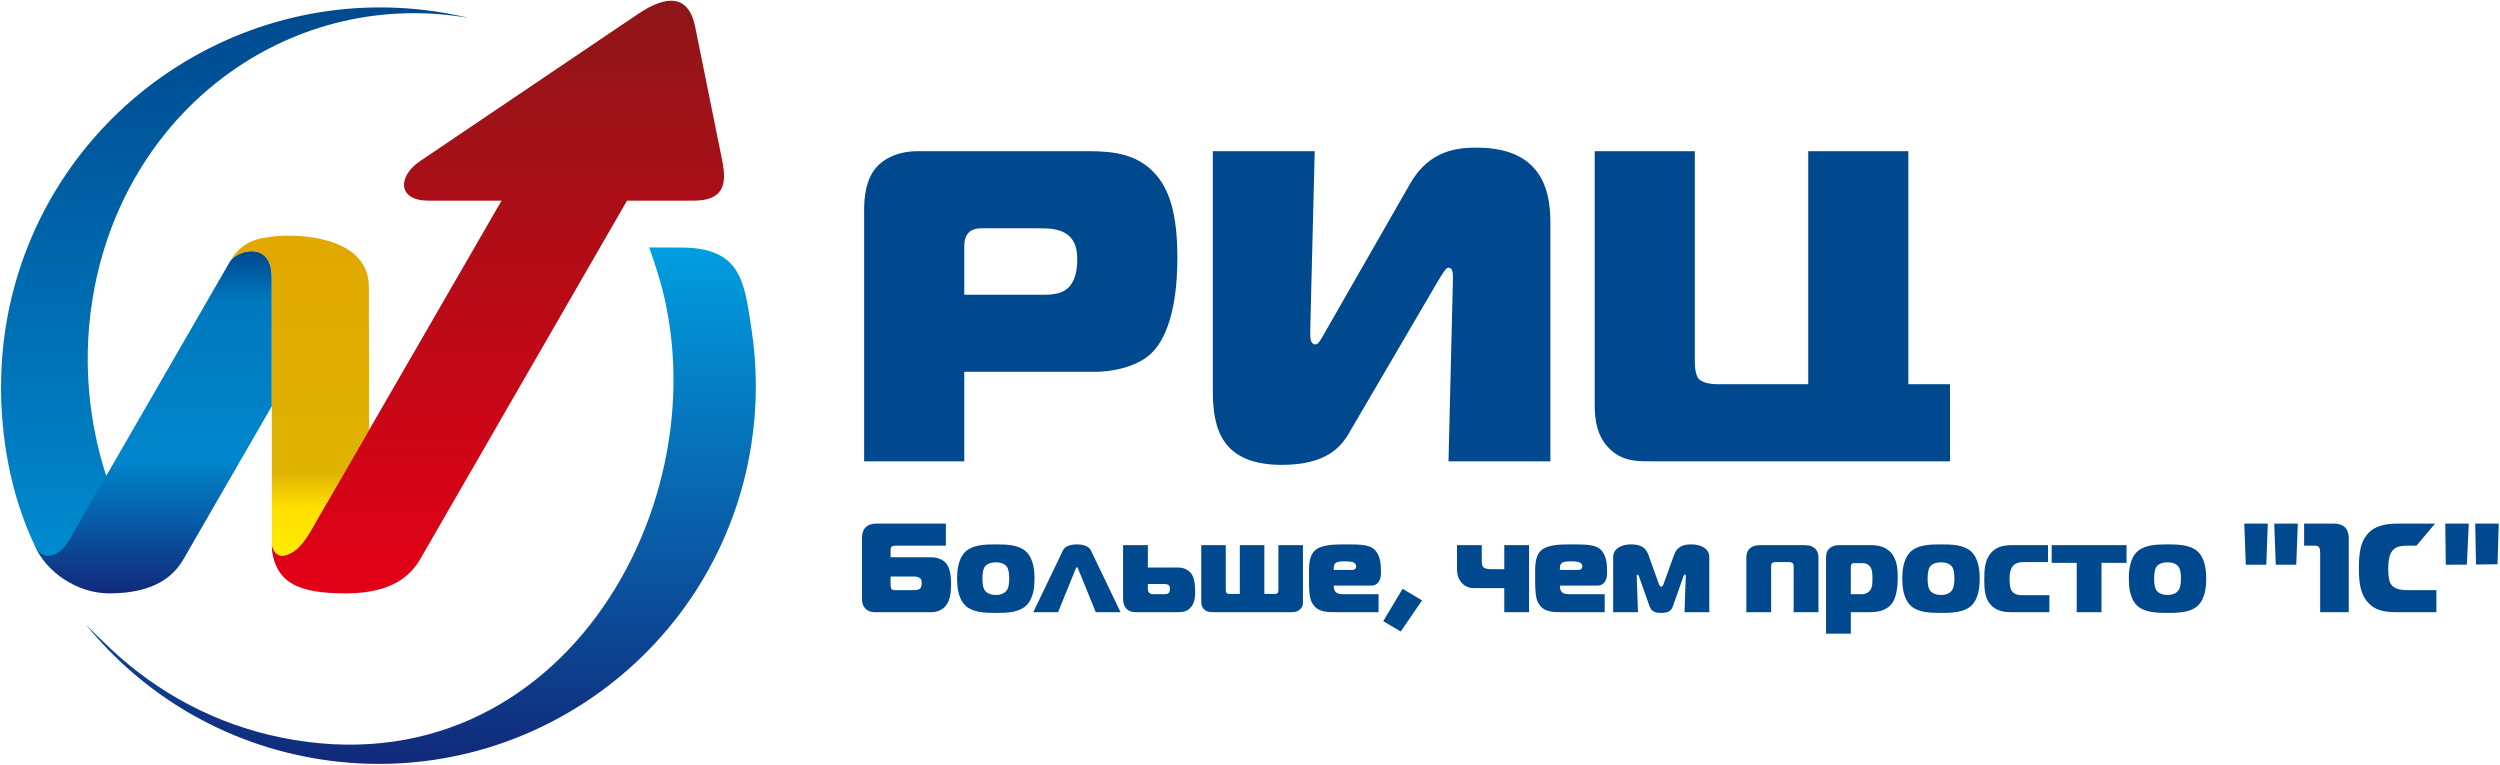
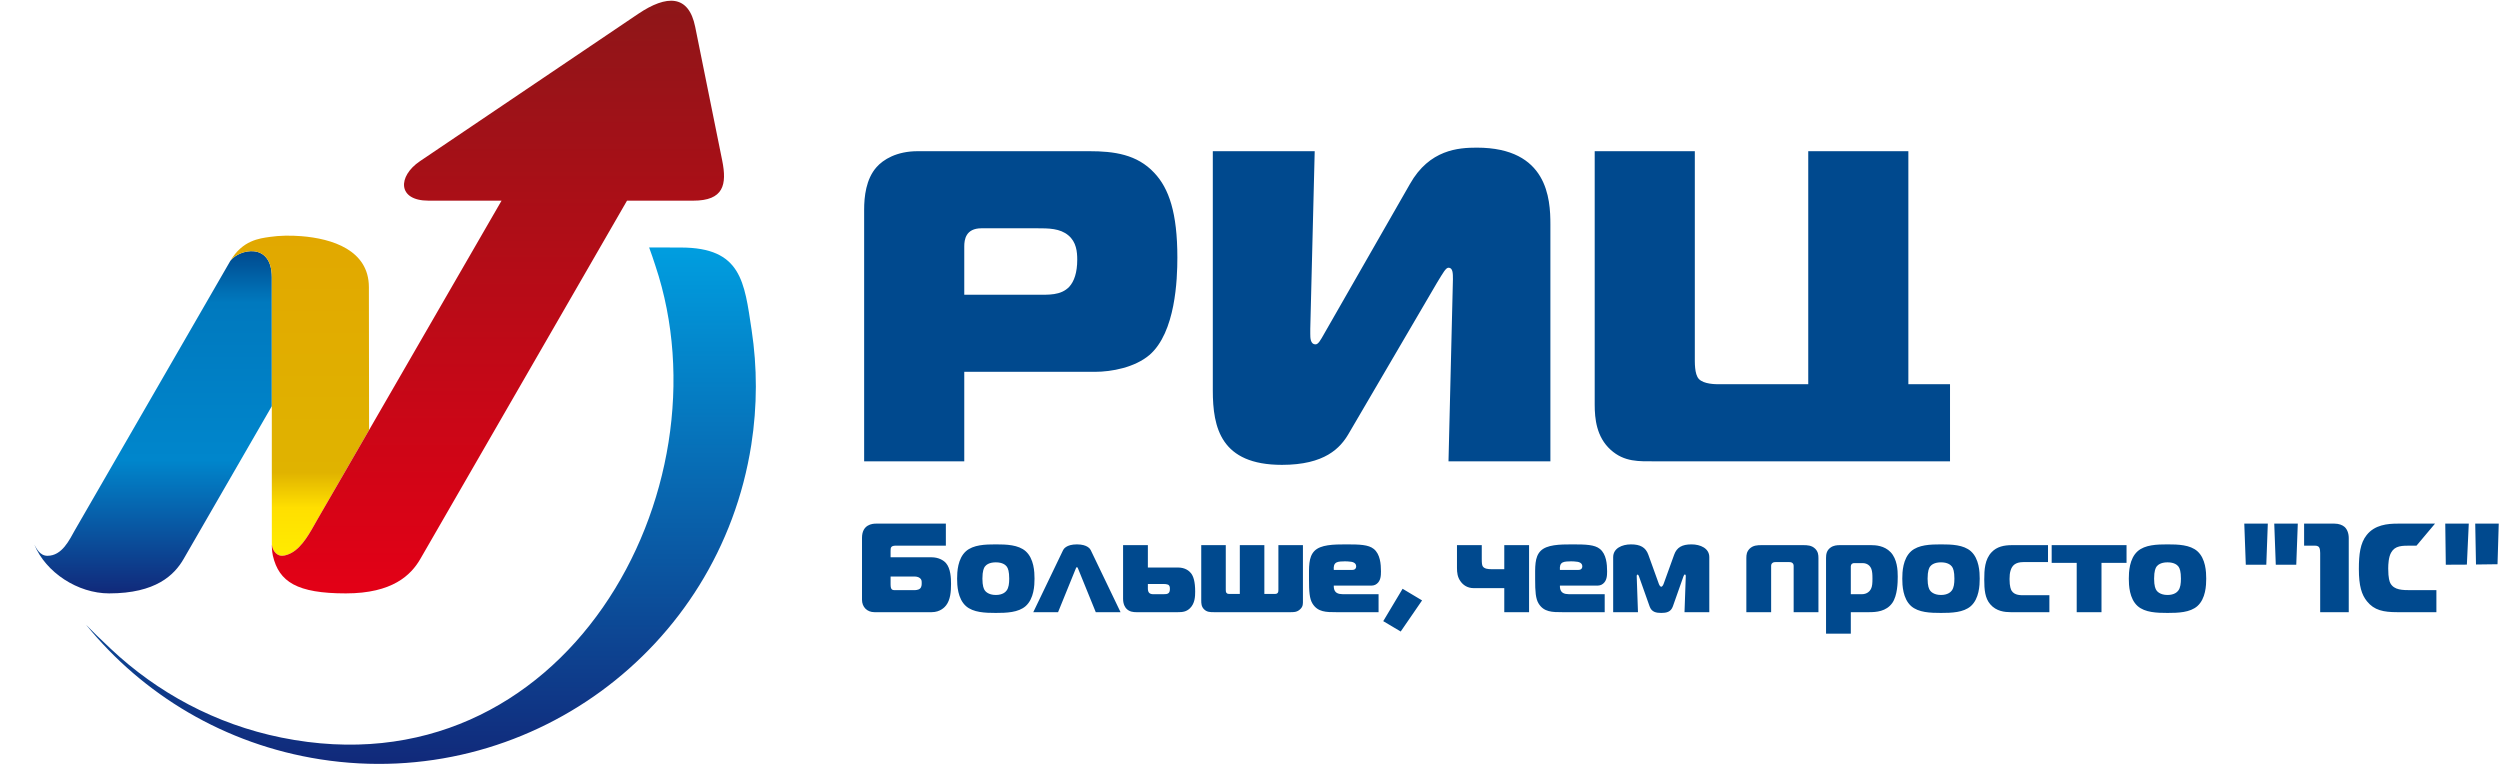
<svg xmlns="http://www.w3.org/2000/svg" width="1540" height="471" viewBox="0 0 1540 471" fill="none">
  <g clip-path="url(#clip0_581_4848)">
-     <path d="M4.915 193.406C-4.195 239.88 1.069 294.372 22.087 337.446C22.892 338.778 23.648 340.149 24.5 341.324C24.988 341.997 25.262 342.688 26.224 343.072C34.197 346.27 45.562 346.564 45.562 346.564L76.209 303.964L68.332 301.586C54.141 262.736 49.913 219.629 58.342 176.637C80.467 63.769 181.769 -7.541 288.875 11.074C285.703 10.315 282.507 9.612 279.277 8.979C152.607 -15.853 29.744 66.737 4.915 193.406Z" fill="url(#paint0_linear_581_4848)" />
    <path d="M21.137 335.466C28.203 352.669 47.941 365.529 67.216 365.529C96.031 365.529 107.4 354.176 113.073 344.386L167.436 250.197L167.425 170.84C167.423 148.685 147.038 153.674 142.035 160.542C142.007 160.58 141.84 160.795 141.897 160.693L141.888 160.707L46.31 326.252C42.718 332.611 38.285 342.372 29.215 342.372C24.419 342.372 22.366 337.575 21.137 335.466Z" fill="url(#paint1_linear_581_4848)" />
    <path d="M166.053 145.959C159.98 146.861 149.391 147.928 141.914 160.667C141.822 160.821 142.007 160.583 142.036 160.542C147.039 153.674 167.424 148.685 167.426 170.84L167.449 334.556L167.46 335.69C167.483 335.672 167.538 335.944 167.634 336.436C168.306 339.841 170.779 342.372 173.724 342.372C175.628 342.372 177.945 341.459 179.516 340.606C186.44 336.84 191.116 327.804 195.448 320.135L227.351 264.902L227.236 176.881C227.207 153.939 204.361 146.979 185.655 145.485C178.993 144.952 172.145 145.053 166.053 145.959Z" fill="url(#paint2_linear_581_4848)" />
    <path d="M167.452 336.409C167.51 339.164 167.87 341.375 168.093 342.332C171.846 358.451 183.004 365.529 213.024 365.529C241.84 365.529 253.208 354.176 258.881 344.386L386.24 123.609H427.038C445.763 123.609 447.887 113.762 444.878 98.868L428.234 16.514C424.229 -3.313 410.773 -3.368 393.042 8.601L258.675 99.301C244.963 108.557 244.672 123.609 263.95 123.609H308.955L195.448 320.135C191.116 327.804 186.44 336.84 179.516 340.606C177.945 341.459 175.628 342.372 173.724 342.372C170.779 342.372 168.306 339.841 167.634 336.436C167.454 335.52 167.432 335.382 167.452 336.409Z" fill="url(#paint3_linear_581_4848)" />
    <path d="M462.796 273.988C466.554 249.922 466.467 226.147 462.997 203.278C458.52 173.553 456.721 152.564 419.554 152.476L399.859 152.429C401.063 155.511 402.669 160.528 403.719 163.665C450.048 301.925 347.97 489.8 173.264 454.341C132.74 446.117 96.87 426.622 68.245 399.683C61.81 393.628 56.807 388.8 52.987 384.842C87.951 427.818 138.293 458.533 197.328 467.753C324.12 487.55 442.999 400.78 462.796 273.988Z" fill="url(#paint4_linear_581_4848)" />
    <path fill-rule="evenodd" clip-rule="evenodd" d="M593.988 284.17V229.043H674.495C684.866 229.043 699.056 226.314 708.062 218.672C724.164 204.754 725.256 172.006 725.256 158.633C725.256 131.069 720.07 116.058 711.064 106.508C700.42 95.046 686.231 93.136 670.948 93.136H565.331C552.234 93.136 544.046 98.321 539.952 102.96C533.402 110.329 532.311 121.244 532.311 129.158V284.17H593.988ZM593.988 181.558V151.81C593.988 147.716 594.806 140.621 604.631 140.621H638.743C645.839 140.621 652.935 140.621 658.12 144.987C663.033 149.081 663.579 155.085 663.579 159.998C663.579 167.912 661.668 173.371 658.666 176.646C653.481 182.102 645.839 181.558 638.198 181.558H593.988ZM955.044 284.17V138.164C955.044 122.608 953.406 90.952 909.74 90.952C898.553 90.952 880.54 92.044 868.532 113.331L815.861 205.299C813.405 209.666 812.041 212.122 810.403 212.122C807.128 212.122 807.128 208.029 807.128 205.572C807.128 204.481 807.128 203.662 807.128 202.57L809.857 93.136H747.089V240.506C747.089 263.428 752.001 286.353 789.661 286.353C816.134 286.353 825.686 275.982 830.872 266.976L885.18 174.189C889.001 167.912 890.638 164.91 892.276 164.91C895.005 164.91 895.005 168.458 895.005 172.006L892.276 284.17H955.044ZM1201.21 284.17V236.685H1175.55V93.136H1113.88V236.685H1059.02C1056.84 236.685 1049.47 236.685 1046.47 233.41C1043.74 230.408 1044.01 223.312 1044.01 218.945V93.136H982.335V249.239C982.335 257.97 983.427 269.159 992.16 277.074C1000.62 284.716 1009.62 284.17 1019.45 284.17H1201.21Z" fill="#00498E" />
    <path fill-rule="evenodd" clip-rule="evenodd" d="M582.65 322.558H539.487C537.539 322.558 530.995 323.029 530.995 331.286V369.464C530.995 373.907 534.108 377.098 538.63 377.098H573.926C579.298 377.098 582.103 373.827 582.803 372.891C585.452 369.464 585.841 364.398 585.841 359.725C585.841 356.062 585.609 350.22 582.728 346.87C581.092 345 577.972 343.286 573.765 343.286H548.601V339.39C548.601 337.366 548.681 336.118 551.953 336.118H582.65V322.558ZM548.601 355.127H562.703C563.718 355.127 565.43 355.127 566.599 356.062C567.769 356.922 567.769 357.933 567.769 359.178C567.769 360.113 567.769 361.595 566.756 362.53C565.664 363.541 563.718 363.541 562.703 363.541H552.341C549.848 363.541 548.601 363.775 548.601 359.959V355.127ZM613.422 335.337C606.879 335.337 599.552 335.571 595.035 339.548C589.894 344.143 589.581 352.322 589.581 356.453C589.581 360.579 589.894 368.763 595.035 373.358C599.552 377.332 606.879 377.565 613.422 377.565C619.967 377.565 627.29 377.332 631.809 373.358C636.95 368.763 637.263 360.579 637.263 356.453C637.263 352.322 636.95 344.143 631.809 339.548C627.29 335.571 619.967 335.337 613.422 335.337ZM605.165 356.453C605.165 351.619 606.102 349.829 606.644 349.053C607.421 348.037 609.215 346.402 613.422 346.402C617.629 346.402 619.421 348.037 620.2 349.053C620.981 350.144 621.679 352.09 621.679 356.453C621.679 359.412 621.369 361.983 620.124 363.695C619.421 364.71 617.551 366.502 613.422 366.502C608.749 366.502 606.957 364.166 606.644 363.695C606.022 362.84 605.165 360.968 605.165 356.453ZM636.502 377.098H651.771L662.601 350.452C662.681 350.22 662.992 349.363 663.38 349.363C663.773 349.363 664.081 350.22 664.161 350.452L674.989 377.098H690.258L671.95 338.999C671.642 338.296 670.001 335.337 663.38 335.337C656.759 335.337 655.123 338.296 654.811 338.999L636.502 377.098ZM691.816 335.806V368.917C691.816 372.492 693.298 374.371 693.921 374.994C695.793 376.942 698.283 377.098 700 377.098H725.63C728.435 377.098 730.772 376.862 733.031 374.683C736.07 371.724 736.226 367.437 736.226 364.398C736.226 358.245 735.135 354.971 733.655 353.099C732.564 351.7 730.062 349.595 725.708 349.595H707.087V335.806H691.816ZM707.087 359.725H716.592C719.007 359.725 719.707 360.269 719.864 360.347C720.643 360.968 720.643 361.983 720.643 362.762C720.643 363.541 720.643 364.786 719.632 365.489C719.007 365.958 717.985 366.038 716.592 366.038H710.359C709.277 366.038 708.413 365.723 707.944 365.257C707.322 364.71 707.087 363.619 707.087 362.608V359.725ZM763.727 335.806V365.877H757.184C756.722 365.877 755.939 365.801 755.47 365.179C755.079 364.632 755.079 363.855 755.079 363.231V335.806H739.964V369.774C739.964 371.791 740.044 373.592 741.6 375.228C743.392 377.098 745.497 377.098 747.833 377.098H794.736C796.606 377.098 798.943 377.254 800.969 375.228C802.761 373.514 802.605 371.956 802.605 369.774V335.806H787.49V363.231C787.49 363.842 787.49 364.632 787.099 365.179C786.633 365.801 785.845 365.877 785.388 365.877H778.842V335.806H763.727ZM849.196 377.098V366.038H829.171C826.453 366.038 823.641 366.19 822.317 364.088C821.768 363.231 821.536 361.827 821.614 360.74H844.13C845.531 360.74 846.857 360.66 848.182 359.568C850.519 357.698 850.675 354.661 850.675 352.012C850.675 347.493 850.206 341.338 846.234 338.142C842.96 335.498 837.508 335.337 829.171 335.337C821.38 335.337 813.507 335.5 809.693 339.39C805.961 343.204 806.343 349.363 806.343 356.922C806.343 364.398 806.655 368.763 808.448 371.724C811.717 377.098 816.939 377.098 823.094 377.098H849.196ZM821.614 351.075C821.458 348.972 821.694 347.337 823.25 346.482C824.341 345.857 826.756 345.779 828.546 345.779C829.327 345.779 831.353 345.857 832.599 346.089C834.859 346.558 835.404 347.801 835.404 348.892C835.404 349.673 835.085 351.075 832.913 351.075H821.614ZM862.829 389.017L875.996 369.852L863.998 362.684L852.077 382.63L862.829 389.017ZM941.904 377.098V335.806H926.634V350.608H918.377C916.907 350.608 914.403 350.452 913.392 348.892C912.923 348.115 912.767 346.946 912.767 344.375V335.806H897.498V349.907C897.498 352.704 897.808 355.518 899.676 358.089C901.16 360.191 903.731 362.295 907.859 362.295H926.634V377.098H941.904ZM988.494 377.098V366.038H968.472C965.753 366.038 962.941 366.19 961.616 364.088C961.071 363.231 960.837 361.827 960.917 360.74H983.428C984.834 360.74 986.155 360.66 987.483 359.568C989.817 357.698 989.978 354.661 989.978 352.012C989.978 347.493 989.507 341.338 985.535 338.142C982.263 335.498 976.811 335.337 968.472 335.337C960.681 335.337 952.807 335.5 948.996 339.39C945.26 343.204 945.644 349.363 945.644 356.922C945.644 364.398 945.956 368.763 947.751 371.724C951.02 377.098 956.24 377.098 962.392 377.098H988.494ZM960.917 351.075C960.757 348.972 960.997 347.337 962.553 346.482C963.644 345.857 966.055 345.779 967.849 345.779C968.628 345.779 970.654 345.857 971.902 346.089C974.16 346.558 974.705 347.801 974.705 348.892C974.705 349.673 974.388 351.075 972.212 351.075H960.917ZM1037.03 354.971C1037.27 354.27 1037.58 353.882 1037.89 353.882C1038.05 353.882 1038.44 354.036 1038.44 354.815L1037.66 377.098H1052.93V343.206C1052.93 337.754 1047.47 335.337 1041.94 335.337C1036.25 335.337 1032.9 337.131 1031.27 341.726L1024.8 359.649C1024.41 360.74 1023.79 361.439 1023.32 361.439C1022.85 361.439 1022.23 360.74 1021.84 359.649L1015.38 341.726C1013.74 337.131 1010.39 335.337 1004.7 335.337C999.168 335.337 993.714 337.761 993.714 343.206V377.098H1008.99L1008.21 354.893C1008.21 354.19 1008.52 353.958 1008.75 353.958C1009.06 353.958 1009.38 354.351 1009.61 355.049L1016.15 373.514C1017.4 377.098 1020.28 377.565 1023.32 377.565C1026.36 377.565 1029.24 377.098 1030.49 373.514L1037.03 354.971ZM1085.1 335.806C1082.63 335.806 1079.88 335.886 1077.7 338.068C1075.99 339.858 1075.75 341.657 1075.75 343.755V377.098H1091.02V348.816C1091.02 348.037 1091.1 347.337 1091.8 346.792C1092.42 346.245 1093.36 346.245 1093.75 346.245H1102.16C1102.55 346.245 1103.49 346.245 1104.11 346.792C1104.81 347.337 1104.89 348.046 1104.89 348.816V377.098H1120.16V343.755C1120.16 341.648 1119.93 339.858 1118.21 338.068C1116.03 335.886 1113.3 335.806 1110.81 335.806H1085.1ZM1140.1 377.098H1151.4C1155.69 377.098 1161.92 376.708 1165.66 371.41C1168.85 366.815 1169.01 358.79 1169.01 355.205C1169.01 351.235 1168.7 344.375 1164.57 340.093C1160.75 336.118 1155.37 335.806 1152.65 335.806H1133.48C1131.54 335.806 1129.51 335.962 1127.64 337.285C1125.23 338.999 1124.84 341.347 1124.84 343.674V390.343H1140.1V377.098ZM1140.1 366.038V348.816C1140.1 348.35 1140.35 347.723 1140.65 347.412C1140.88 347.185 1141.59 346.87 1141.9 346.87H1147.27C1148.21 346.87 1151.4 347.024 1152.73 350.376C1153.35 352.012 1153.43 354.036 1153.43 356.373C1153.43 359.024 1153.35 361.204 1152.49 362.84C1151.79 364.166 1150.14 366.038 1146.81 366.038H1140.1ZM1195.65 335.337C1189.11 335.337 1181.79 335.571 1177.27 339.548C1172.13 344.143 1171.81 352.322 1171.81 356.453C1171.81 360.579 1172.13 368.763 1177.27 373.358C1181.79 377.332 1189.11 377.565 1195.65 377.565C1202.2 377.565 1209.52 377.332 1214.04 373.358C1219.18 368.763 1219.5 360.579 1219.5 356.453C1219.5 352.322 1219.18 344.143 1214.04 339.548C1209.52 335.571 1202.2 335.337 1195.65 335.337ZM1187.4 356.453C1187.4 351.619 1188.34 349.829 1188.88 349.053C1189.65 348.037 1191.45 346.402 1195.65 346.402C1199.86 346.402 1201.65 348.037 1202.43 349.053C1203.21 350.144 1203.91 352.09 1203.91 356.453C1203.91 359.412 1203.6 361.983 1202.36 363.695C1201.65 364.71 1199.78 366.502 1195.65 366.502C1190.98 366.502 1189.19 364.166 1188.88 363.695C1188.25 362.84 1187.4 360.968 1187.4 356.453ZM1262.42 377.098V366.658H1247.31C1244.98 366.658 1241 366.893 1239.13 363.855C1238.74 363.152 1237.88 361.439 1237.88 356.685C1237.88 354.583 1238.04 352.871 1238.58 351.235C1239.44 348.584 1241.23 346.245 1246.45 346.245H1261.57V335.806H1239.36C1234.47 335.806 1230.09 336.741 1226.9 340.093C1222.61 344.531 1222.3 350.999 1222.3 356.997C1222.3 363.306 1222.77 368.45 1225.96 372.191C1229.7 376.634 1235.08 377.098 1238.58 377.098H1262.42ZM1294.52 377.098V346.714H1309.95V335.806H1263.83V346.714H1279.25V377.098H1294.52ZM1335.19 335.337C1328.65 335.337 1321.32 335.571 1316.8 339.548C1311.66 344.143 1311.35 352.322 1311.35 356.453C1311.35 360.579 1311.66 368.763 1316.8 373.358C1321.32 377.332 1328.65 377.565 1335.19 377.565C1341.74 377.565 1349.06 377.332 1353.58 373.358C1358.72 368.763 1359.03 360.579 1359.03 356.453C1359.03 352.322 1358.72 344.143 1353.58 339.548C1349.06 335.571 1341.74 335.337 1335.19 335.337ZM1326.93 356.453C1326.93 351.619 1327.87 349.829 1328.41 349.053C1329.19 348.037 1330.99 346.402 1335.19 346.402C1339.4 346.402 1341.19 348.037 1341.97 349.053C1342.75 350.144 1343.45 352.09 1343.45 356.453C1343.45 359.412 1343.14 361.983 1341.89 363.695C1341.19 364.71 1339.32 366.502 1335.19 366.502C1330.52 366.502 1328.72 364.166 1328.41 363.695C1327.79 362.84 1326.93 360.968 1326.93 356.453ZM1383.41 347.881H1396.04L1396.97 322.558H1382.48L1383.41 347.881ZM1401.88 347.881H1414.5L1415.44 322.558H1400.94L1401.88 347.881ZM1429.23 377.098H1446.83V331.443C1446.83 328.327 1445.74 325.91 1444.26 324.587C1442.94 323.418 1440.75 322.558 1438.11 322.558H1419.33V336.118H1425.95C1427.51 336.118 1428.21 336.669 1428.52 337.053C1429.14 337.83 1429.23 339.711 1429.23 340.635V377.098ZM1500.82 377.098V363.541H1485.71C1479.87 363.541 1474.8 363.541 1472.46 359.256C1472 358.321 1471.14 356.297 1471.14 350.22C1471.14 347.573 1471.37 343.13 1472.93 340.403C1475.35 336.04 1479.63 336.118 1485.4 336.118H1488.57L1499.97 322.558H1476.91C1470.76 322.558 1462.8 323.261 1457.82 329.651C1453.92 334.56 1453.06 341.416 1453.06 350.532C1453.06 360.968 1454.78 366.346 1458.05 370.399C1462.49 375.931 1468.18 377.098 1476.67 377.098H1500.82ZM1506.61 347.872L1519.59 347.81L1520.77 322.558H1506.28L1506.61 347.872ZM1525.21 347.736L1538.47 347.566L1539.23 322.558H1524.74L1525.21 347.736Z" fill="#00498E" />
  </g>
  <defs>
    <linearGradient id="paint0_linear_581_4848" x1="0.627" y1="4.571" x2="0.627" y2="346.564" gradientUnits="userSpaceOnUse">
      <stop stop-color="#00498E" />
      <stop offset="1" stop-color="#008BD0" />
    </linearGradient>
    <linearGradient id="paint1_linear_581_4848" x1="21.137" y1="154.714" x2="21.137" y2="365.529" gradientUnits="userSpaceOnUse">
      <stop stop-color="#00498E" />
      <stop offset="0.15" stop-color="#0079BE" />
      <stop offset="0.61" stop-color="#0086CC" />
      <stop offset="1" stop-color="#11297A" />
    </linearGradient>
    <linearGradient id="paint2_linear_581_4848" x1="141.888" y1="145.161" x2="141.888" y2="342.372" gradientUnits="userSpaceOnUse">
      <stop stop-color="#E1A800" />
      <stop offset="0.74" stop-color="#E0B300" />
      <stop offset="0.85" stop-color="#FFDF00" />
      <stop offset="1" stop-color="#FFEC00" />
    </linearGradient>
    <linearGradient id="paint3_linear_581_4848" x1="167.446" y1="0.445" x2="167.446" y2="365.529" gradientUnits="userSpaceOnUse">
      <stop stop-color="#8E1618" />
      <stop offset="1" stop-color="#E30016" />
    </linearGradient>
    <linearGradient id="paint4_linear_581_4848" x1="52.987" y1="152.429" x2="52.987" y2="470.567" gradientUnits="userSpaceOnUse">
      <stop stop-color="#009EE0" />
      <stop offset="1" stop-color="#11297A" />
    </linearGradient>
    <clipPath id="clip0_581_4848">
      <rect width="1538.61" height="470.122" fill="white" transform="translate(0.627 0.445)" />
    </clipPath>
  </defs>
</svg>